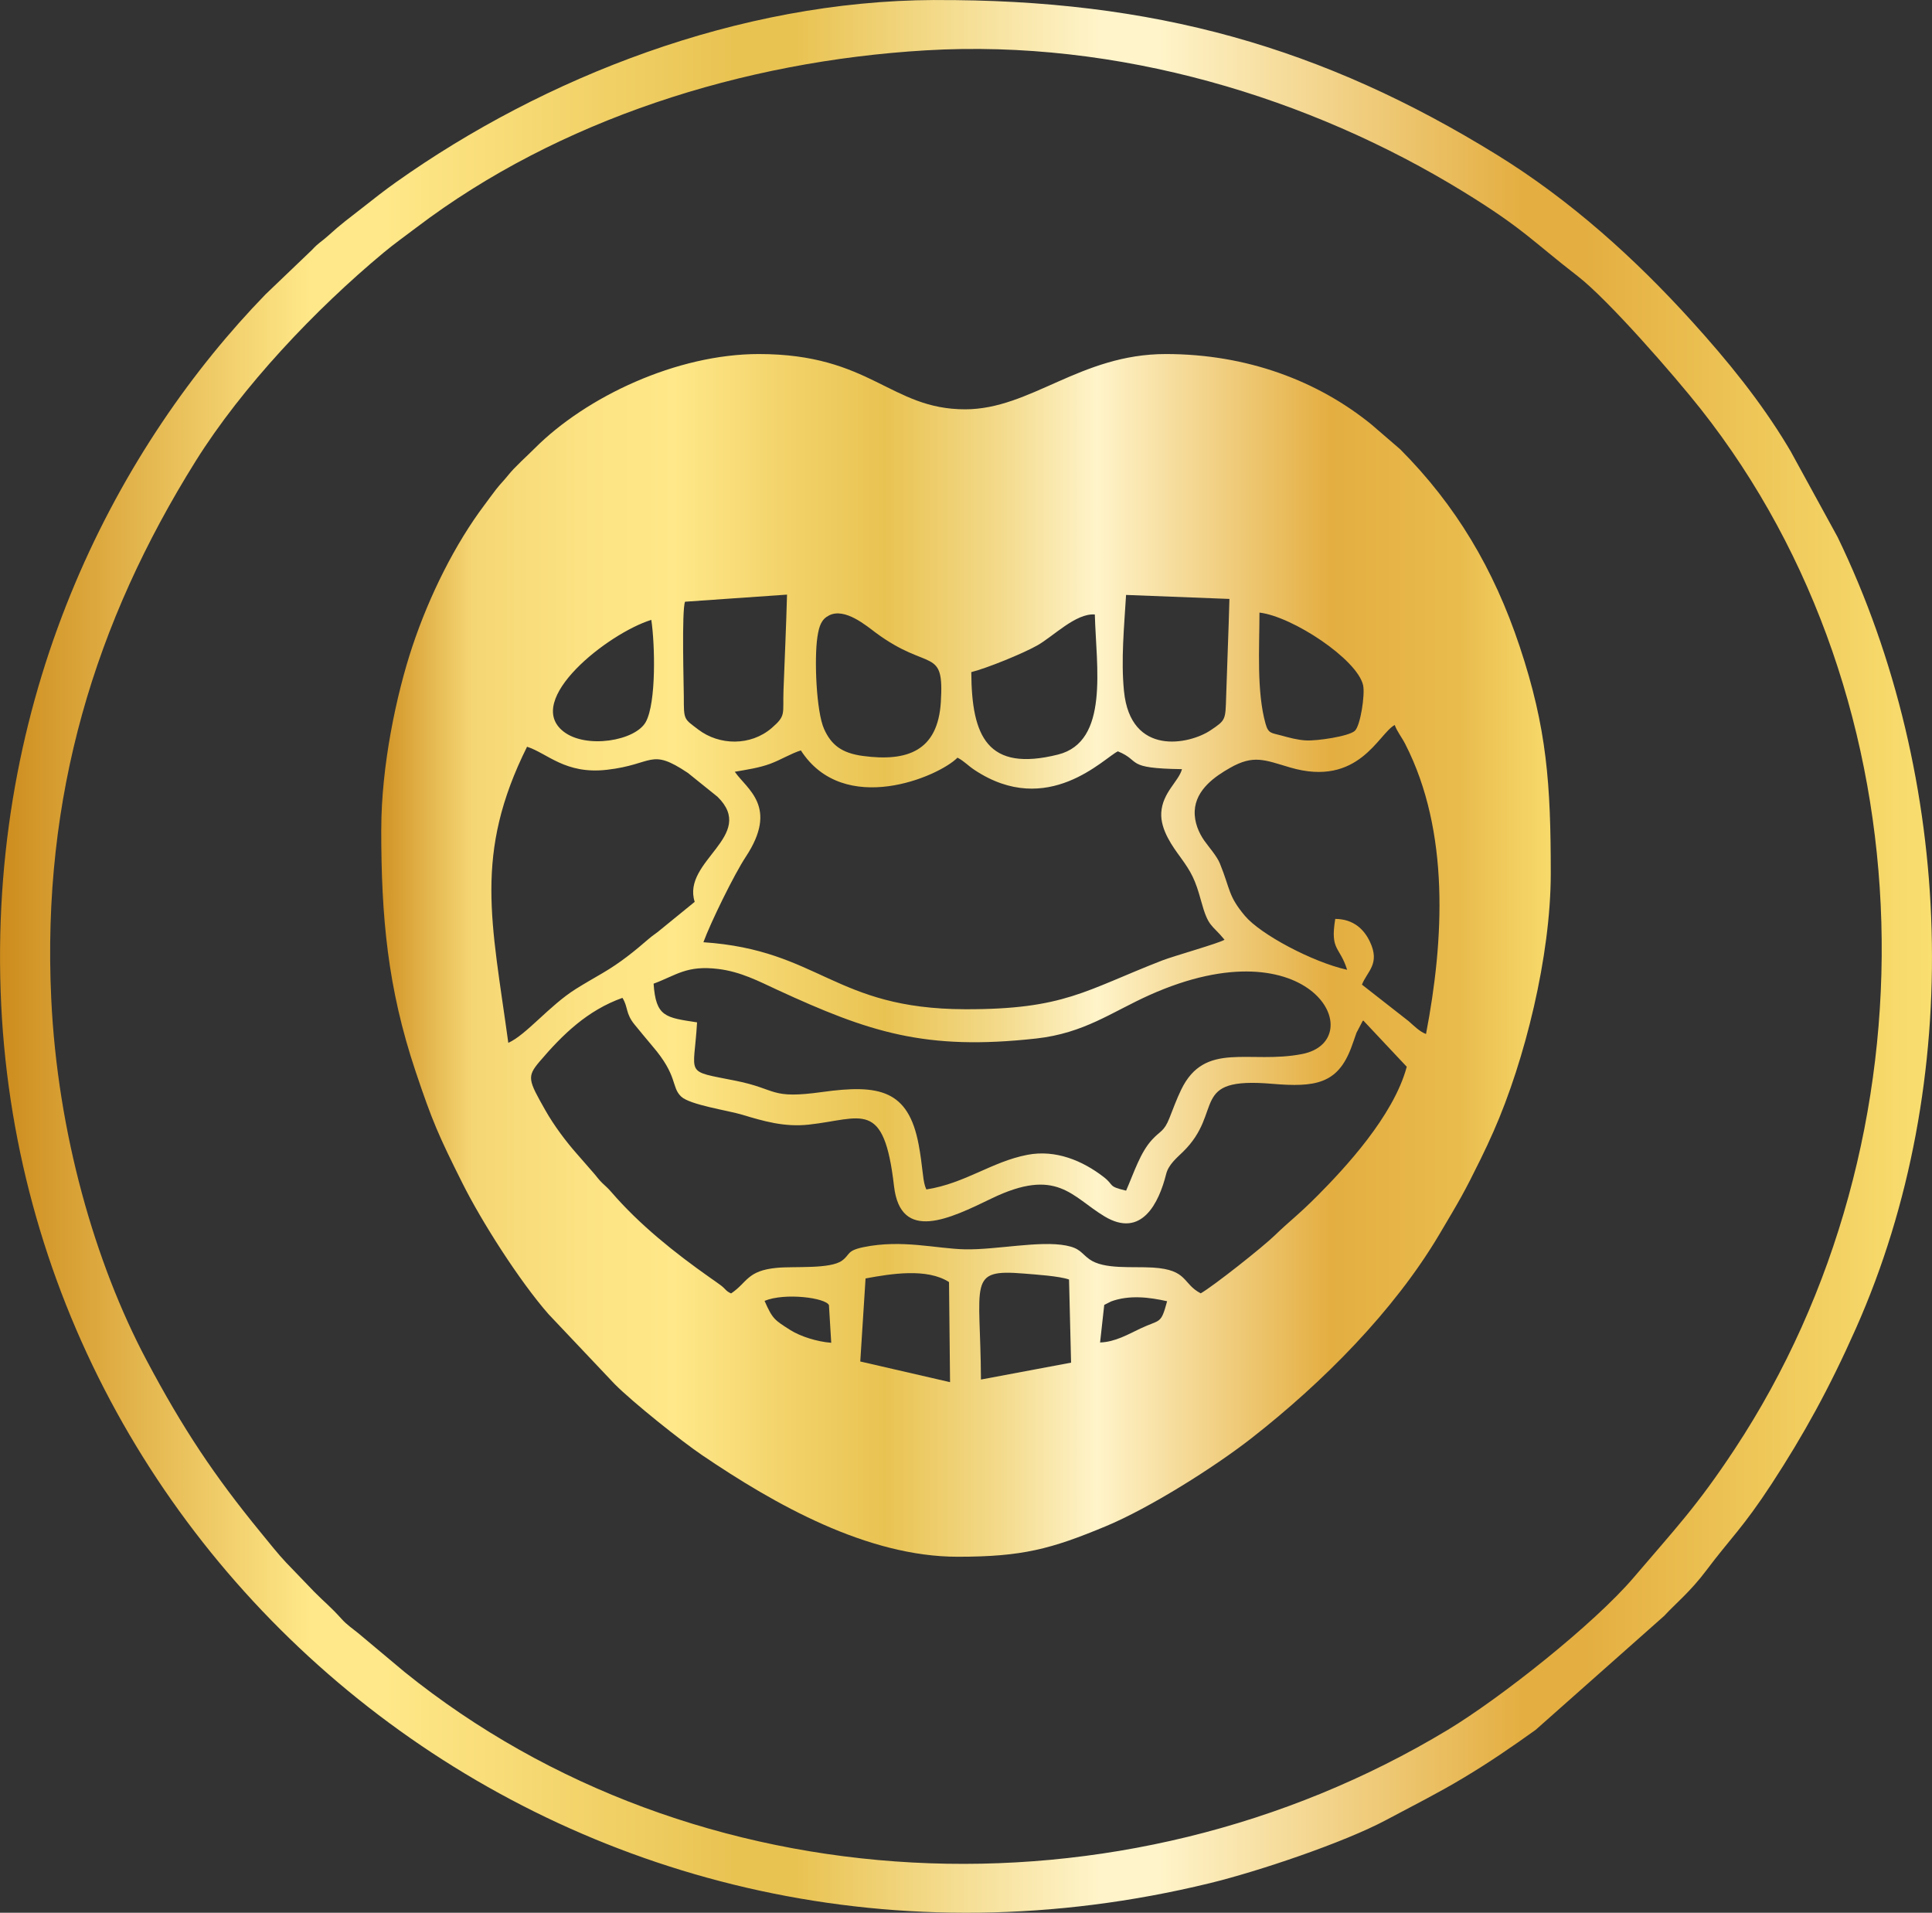
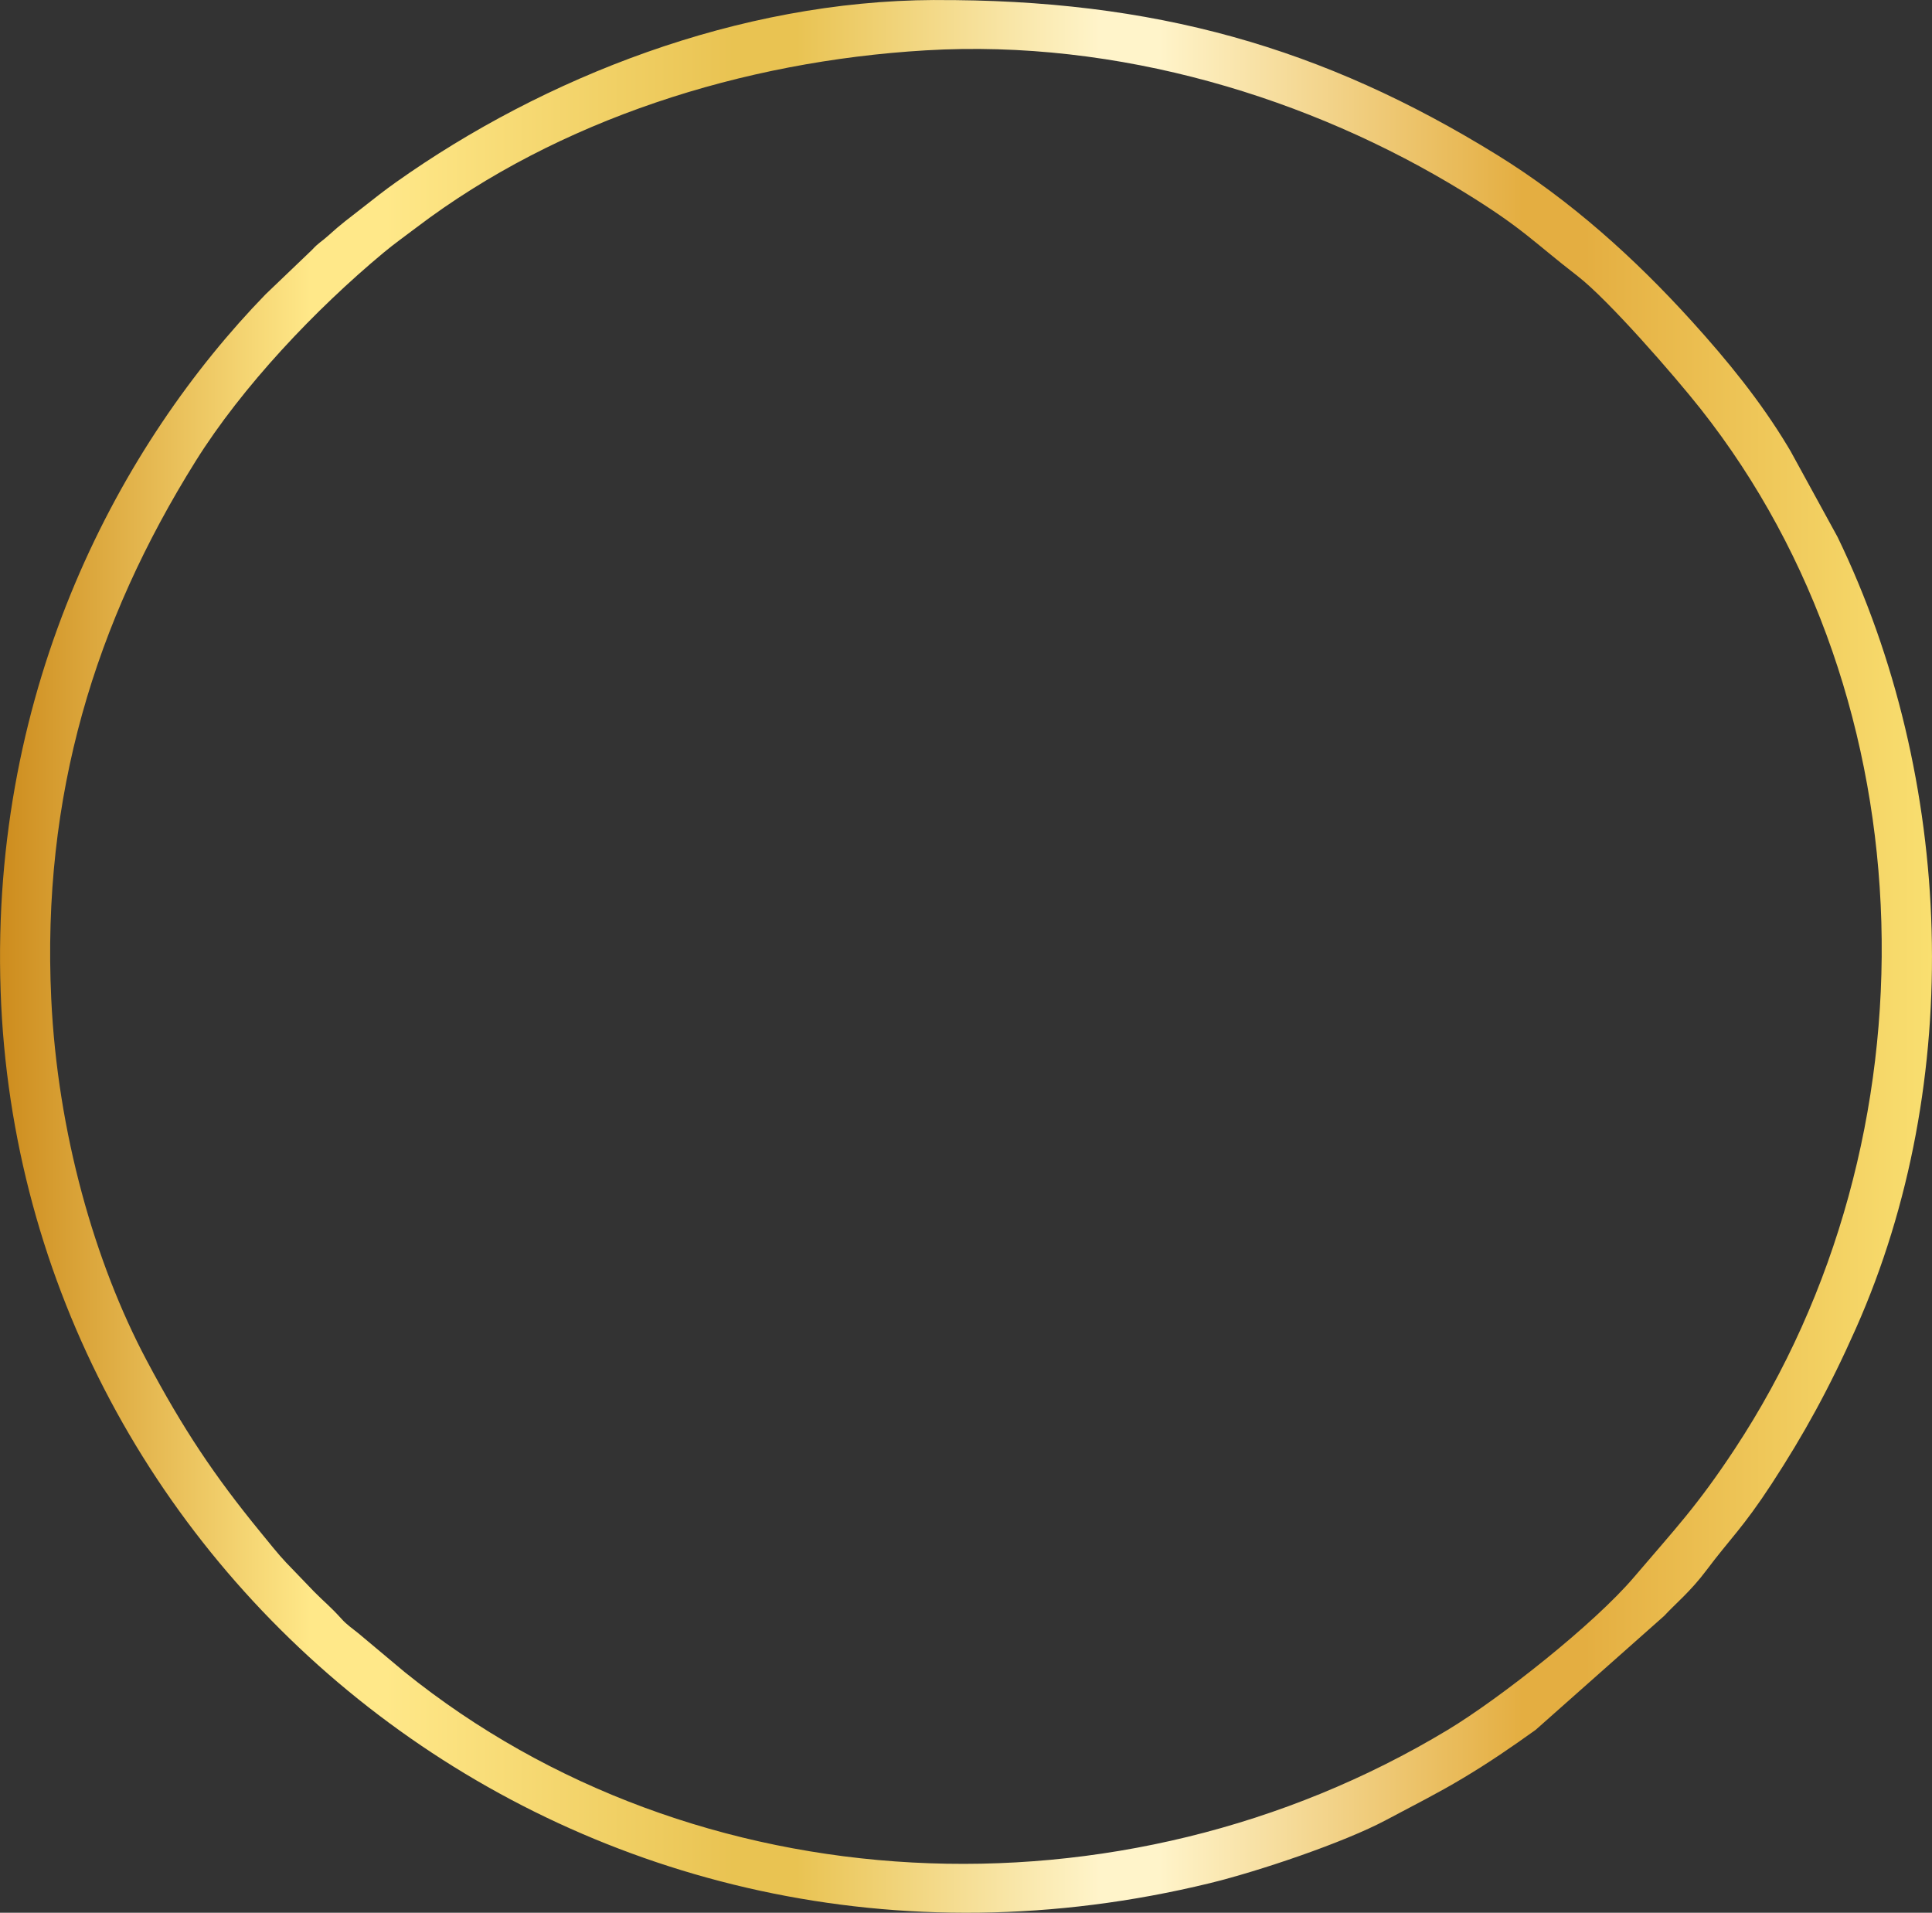
<svg xmlns="http://www.w3.org/2000/svg" viewBox="0 0 500.95 495.87" style="shape-rendering:geometricPrecision; text-rendering:geometricPrecision; image-rendering:optimizeQuality; fill-rule:evenodd; clip-rule:evenodd" version="1.1" height="29.311mm" width="29.611mm" xml:space="preserve">
  <rect x="0" y="0" width="500.95" height="495.87" fill="#333333" stroke="none" />
  <defs>
    <style type="text/css">
   
    .fil1 {fill:url(#id0)}
    .fil0 {fill:url(#id1);fill-rule:nonzero}
   
  </style>
    <linearGradient y2="247.7" x2="402.07" y1="247.7" x1="98.84" gradientUnits="userSpaceOnUse" id="id0">
      <stop style="stop-opacity:1; stop-color:#D19325" offset="0" />
      <stop style="stop-opacity:1; stop-color:#F5D674" offset="0.078" />
      <stop style="stop-opacity:1; stop-color:#FCE282" offset="0.169" />
      <stop style="stop-opacity:1; stop-color:#FFE889" offset="0.251" />
      <stop style="stop-opacity:1; stop-color:#F2D269" offset="0.349" />
      <stop style="stop-opacity:1; stop-color:#E9C352" offset="0.431" />
      <stop style="stop-opacity:1; stop-color:#F3DA8B" offset="0.529" />
      <stop style="stop-opacity:1; stop-color:#FFF4CA" offset="0.612" />
      <stop style="stop-opacity:1; stop-color:#E4AE41" offset="0.812" />
      <stop style="stop-opacity:1; stop-color:#E9BB4D" offset="0.922" />
      <stop style="stop-opacity:1; stop-color:#F7DA6B" offset="1" />
    </linearGradient>
    <linearGradient y2="247.94" x2="500.94" y1="247.94" x1="-0" gradientUnits="userSpaceOnUse" id="id1">
      <stop style="stop-opacity:1; stop-color:#CD8C1D" offset="0" />
      <stop style="stop-opacity:1; stop-color:#FFE889" offset="0.161" />
      <stop style="stop-opacity:1; stop-color:#FFE889" offset="0.18" />
      <stop style="stop-opacity:1; stop-color:#FFE889" offset="0.2" />
      <stop style="stop-opacity:1; stop-color:#E9C352" offset="0.38" />
      <stop style="stop-opacity:1; stop-color:#E9C352" offset="0.412" />
      <stop style="stop-opacity:1; stop-color:#FFF4CA" offset="0.569" />
      <stop style="stop-opacity:1; stop-color:#FFF4CA" offset="0.6" />
      <stop style="stop-opacity:1; stop-color:#E4AE41" offset="0.788" />
      <stop style="stop-opacity:1; stop-color:#E4AE41" offset="0.82" />
      <stop style="stop-opacity:1; stop-color:#F9DF70" offset="1" />
    </linearGradient>
  </defs>
  <g id="Layer_x0020_1">
    <path d="M13.29 259c-2.5,-52.74 11.39,-97.78 37.43,-139.44 12.11,-19.37 31.07,-39.37 48.75,-54.07 2.75,-2.29 5.54,-4.26 8.5,-6.51 36.84,-27.95 84.59,-43.12 132.08,-45.93 49.87,-2.95 99.64,12.23 139.41,36.66 15.53,9.54 17.83,12.76 29.6,21.86 7.99,6.18 25.14,25.88 31.91,34.45 59.9,75.86 62.09,188.94 8.79,269.7 -9.74,14.76 -15.41,20.63 -26.13,33.21 -10.38,12.17 -34.63,31.32 -48.25,39.54 -84.73,51.09 -195.32,45.58 -270.44,-14.98l-12.05 -10.09c-1.53,-1.25 -2.92,-2.15 -4.26,-3.63 -3.01,-3.34 -4.43,-4.35 -7.16,-7.11l-7.33 -7.62c-1.96,-2.06 -4.61,-5.4 -6.57,-7.79 -12,-14.66 -20.12,-26.81 -29.59,-44.65 -13.4,-25.25 -23.06,-59.02 -24.69,-93.62zm228.98 -259c-50.89,0.21 -101.24,20.05 -139.58,47.23 -3.13,2.22 -5.55,4.15 -8.92,6.79 -3.23,2.53 -5.34,4.04 -8.65,7.06 -1.83,1.66 -2.44,1.76 -4.21,3.69l-12.04 11.52c-37.47,38.57 -71.41,101.27 -68.71,180.58 5.18,152.75 151.62,270.74 313.48,231.35 12.76,-3.11 34.82,-10.54 45.79,-16.4 7.47,-3.99 13.19,-6.82 19.87,-10.82 6.83,-4.08 12.64,-8.07 18.88,-12.54l33.33 -29.55c2.84,-3.1 6.75,-6.22 10.98,-11.86 6.08,-8.12 9.46,-10.99 16.89,-22.38 8.3,-12.73 14.91,-24.67 21.85,-40.3 28.43,-63.98 25.49,-142.68 -4.77,-205.17l-12.15 -22.19c-0.31,-0.5 -0.5,-0.85 -0.79,-1.33 -7.03,-11.68 -15.64,-22.24 -24.8,-32.35 -14.87,-16.42 -31.55,-31.43 -50.47,-43.13 -45.23,-27.94 -88.99,-40.43 -145.98,-40.19z" class="fil0" />
-     <path d="M224.43 331.43c6.64,-1.23 15.91,-2.74 21.64,0.94l0.27 25.95 -23.28 -5.36 1.37 -21.52zm52.76 0.28l0.53 21.55 -23.37 4.38c-0.11,-25.3 -3.62,-28.69 11.06,-27.48 2.92,0.24 9.28,0.65 11.78,1.55zm8.05 16.33l1.08 -9.75 1.81 -0.91c4.69,-1.71 9.84,-1.09 14.49,-0.04 -1.65,6.14 -1.72,4.6 -6.96,7.09 -3,1.42 -6.53,3.49 -10.41,3.6zm-87.01 -10.79c5.28,-2.19 15.9,-0.8 16.71,1.11l0.59 9.75c-3.73,-0.28 -8.03,-1.67 -10.62,-3.31 -4.05,-2.57 -4.59,-2.83 -6.67,-7.56zm-8.66 -1.93c-1.43,-0.65 -1.32,-1.08 -2.68,-2.11 -0.84,-0.63 -1.85,-1.33 -2.8,-1.99 -9.2,-6.48 -18.25,-13.7 -25.57,-22.18 -0.97,-1.12 -1.15,-1.18 -2.38,-2.37 -0.96,-0.93 -1.35,-1.58 -2.22,-2.57l-4.45 -5.1c-2.61,-2.95 -5.77,-7.12 -8.02,-11.09 -4.47,-7.89 -4.91,-8.75 -1.52,-12.73 5.94,-6.97 12.36,-13.24 21.46,-16.49 1.52,2.38 0.74,4.04 3.22,7.01 1.59,1.9 2.95,3.63 4.56,5.5 6.69,7.78 4.81,10.55 7.44,13.07 2.25,2.16 12.17,3.61 15.82,4.71 5.51,1.66 10.91,3.27 17.3,2.57 13.76,-1.5 19.46,-6.8 22.08,15.94 1.7,14.77 14.55,8.4 25.31,3.2 16.95,-8.19 20.74,-0.47 29.27,4.65 9.63,5.79 14.12,-3.5 15.99,-11 0.61,-2.45 2.84,-4.25 4.31,-5.69 10.88,-10.58 1.37,-19.54 23.18,-17.68 11.26,0.96 16.97,-0.03 20.48,-9.35 0.49,-1.29 0.89,-2.51 1.37,-3.87l1.54 -2.94c0.04,-0.18 0.18,-0.19 0.25,-0.23l11.25 11.97c-3.44,12.84 -16.21,26.43 -23,33.28 -5.22,5.26 -7.49,6.8 -11.13,10.35 -3.23,3.14 -15.92,13.17 -19.29,15.11 -4.81,-2.51 -3.26,-6.11 -12.41,-6.68 -5.29,-0.33 -12.71,0.56 -16.47,-2.17 -2.13,-1.55 -2.36,-2.83 -6.01,-3.54 -6.87,-1.34 -18.13,1.14 -26.24,0.98 -7.34,-0.15 -16.32,-2.62 -26.28,-0.57 -4.46,0.92 -3.4,1.88 -5.59,3.49 -3.05,2.24 -12.27,1.45 -16.84,1.87 -7.85,0.72 -7.68,3.81 -11.93,6.64zm116.7 -52.83c-1.18,2.44 -2.08,4.93 -3.07,7.42 -1.39,3.49 -2.35,3.22 -4.49,5.56 -3.03,3.3 -4.58,8.28 -6.72,13.2 -4.89,-1.16 -2.93,-1.31 -5.84,-3.56 -5.45,-4.2 -12.41,-7.14 -19.75,-5.73 -9.27,1.78 -16.06,7.38 -26.21,8.98l-0.32 -0.82c-0.66,-2.07 -0.64,-5.34 -1.68,-10.85 -2.67,-14.17 -10.25,-15.63 -24.93,-13.6 -13.78,1.91 -11.46,-0.69 -22.5,-2.91 -13.56,-2.72 -10.82,-1.06 -10.02,-15.14 -8.17,-1.25 -10.68,-1.39 -11.27,-10.03 5.85,-2.15 8.54,-4.83 16.77,-3.81 5.85,0.72 10.5,3.19 15.2,5.36 23.95,11.05 38.43,15.85 67.22,12.67 12.48,-1.38 19.62,-6.88 29.36,-11.25 42.26,-18.94 57.53,11.74 39.61,15.27 -13.66,2.68 -25.21,-3.49 -31.36,9.24zm-174.47 -12.13c-4.29,-31.41 -9.03,-48.88 4.86,-76.77 5.31,1.7 9.9,7.21 20.72,5.97 12.2,-1.39 11.1,-5.8 20.99,0.82l7.68 6.18c10.32,10.13 -9.33,16.6 -5.92,27.24l-8.9 7.25c-1.04,0.9 -1.93,1.4 -2.97,2.3 -3.74,3.24 -7.38,6.21 -12.05,8.94 -2.35,1.38 -4.45,2.56 -6.91,4.1 -6.85,4.3 -12.9,11.94 -17.52,13.97zm217.51 -18.94c-9,-2.01 -22.46,-9.17 -26.51,-13.99 -4.39,-5.22 -3.72,-6.74 -6.49,-13.57 -0.79,-1.95 -2.91,-4.31 -4.07,-5.96 -1.31,-1.88 -2.61,-4.65 -2.46,-7.7 0.28,-5.57 5.39,-8.98 9.08,-11.09 6.21,-3.56 9.05,-2.08 15.65,-0.15 17.83,5.24 22.93,-8.81 27.13,-11.01 0.62,1.72 1.81,3.13 2.76,5 11.57,22.66 10.01,50.88 5.35,75.11 -1.65,-0.62 -3.02,-2.03 -4.53,-3.35l-12.08 -9.45c1.36,-3.48 4.78,-5.34 2.08,-11.09 -1.47,-3.14 -4.18,-5.91 -9,-5.95 -1.36,8.26 1.13,7 3.08,13.2zm-158.8 -51.34c3.06,-0.54 6.36,-1.01 9.27,-2.1 2.74,-1.03 5.39,-2.67 7.88,-3.44 11.16,17.31 35.72,6.83 40.61,1.88 1.78,0.93 2.64,2.01 4.42,3.19 19,12.6 33.63,-3.18 37.17,-4.83 6.21,2.54 1.56,4.41 16.62,4.62 -0.86,3.18 -5.06,6.05 -5.37,11.27 -0.27,4.52 3.11,9 4.94,11.52 2.85,3.94 3.85,5.77 5.37,11.32 1.92,7.02 2.67,5.94 6.09,10.11 -1.22,0.85 -13.23,4.24 -16.09,5.35 -20.09,7.8 -25.44,12.74 -51.19,12.67 -33.97,-0.09 -37.72,-15.33 -67.84,-17.37 1.84,-5.05 7.94,-17.53 10.99,-22.15 8.56,-12.97 0.3,-17.48 -2.85,-22.04zm61.34 -25.84c4.13,-1.04 13.36,-4.81 17.09,-6.91 4.18,-2.35 10.01,-8.42 14.94,-8.03 0.35,13.5 3.81,32.98 -9.56,36.32 -18.28,4.56 -22.4,-4.65 -22.47,-21.38zm74.71 -15.43c8.6,1 25.36,12.13 26.88,18.82 0.54,2.37 -0.68,10.54 -2.16,11.85 -1.64,1.44 -9.88,2.63 -12.65,2.47 -2.19,-0.13 -4.25,-0.68 -6.34,-1.26 -2.56,-0.71 -3.4,-0.44 -4.13,-3.02 -2.36,-8.36 -1.6,-19.8 -1.59,-28.86zm-157.68 1.89c0.95,6.31 1.31,21.42 -1.42,26.44 -2.67,4.92 -15.47,7.08 -21.33,2.52 -10.47,-8.14 11.49,-25.46 22.74,-28.96zm46.11 -1.17c4.12,-2.08 9.75,2.77 12.13,4.53 13.81,10.21 17.73,3.38 16.83,17.96 -0.78,12.64 -8.64,15.5 -20.18,13.96 -5.46,-0.73 -8.22,-2.81 -10.1,-7.01 -2.02,-4.54 -2.57,-18.13 -1.73,-23.79 0.45,-3.01 1.08,-4.66 3.05,-5.65zm103.79 -4.27c-0.22,8.46 -0.59,16.87 -0.85,25.34 -0.19,6.05 -0.06,6.06 -4.05,8.73 -5.45,3.66 -20.75,6.89 -22.44,-10.18 -0.8,-8.07 0.04,-16.63 0.54,-24.92l26.8 1.04zm-114.71 -1.11c-0.22,8.21 -0.6,16.47 -0.91,24.66 -0.24,6.34 0.75,6.63 -3.06,9.92 -5.48,4.72 -13.6,4.54 -19.04,0.4 -3.73,-2.85 -3.76,-2.38 -3.75,-8.53 0,-2.29 -0.59,-22.47 0.32,-24.61l26.44 -1.84zm-105.22 60.82c0,22.7 1.64,41.1 8.89,62.73 4.4,13.12 6.03,16.78 12.12,28.95 5.05,10.11 14.81,25.4 22.34,34.01l17.18 18.16c4.78,4.8 17.3,14.78 22.65,18.41 18.89,12.81 42.82,26.35 66.29,26.35 16.72,0 24.13,-1.97 38.41,-7.91 11.32,-4.71 28.14,-15.3 37.8,-22.85 18.36,-14.35 36.91,-32.91 48.76,-52.95 5.24,-8.86 6.24,-10.45 10.65,-19.43 1.18,-2.4 2.23,-4.66 3.34,-7.17 8.12,-18.4 14.82,-45.49 14.82,-66.84 0,-23.13 -0.98,-37.58 -8.05,-58.8 -6.73,-20.2 -16.6,-36.7 -30.98,-51.15l-7.44 -6.41c-13.88,-11.31 -32.26,-18.29 -53.34,-18.29 -22.22,0 -35.02,14.33 -52.05,14.33 -19.37,0 -24.43,-14.33 -53.48,-14.33 -21.31,0 -44.77,11.06 -58.14,24.47 -2.16,2.17 -5.08,4.72 -6.88,6.97 -1.15,1.44 -1.98,2.2 -3.08,3.61 -1.17,1.49 -2.01,2.71 -3.06,4.1 -7.58,10.07 -14.26,23.4 -18.69,36.7 -4.12,12.36 -8.05,30.9 -8.05,47.34z" class="fil1" />
  </g>
</svg>